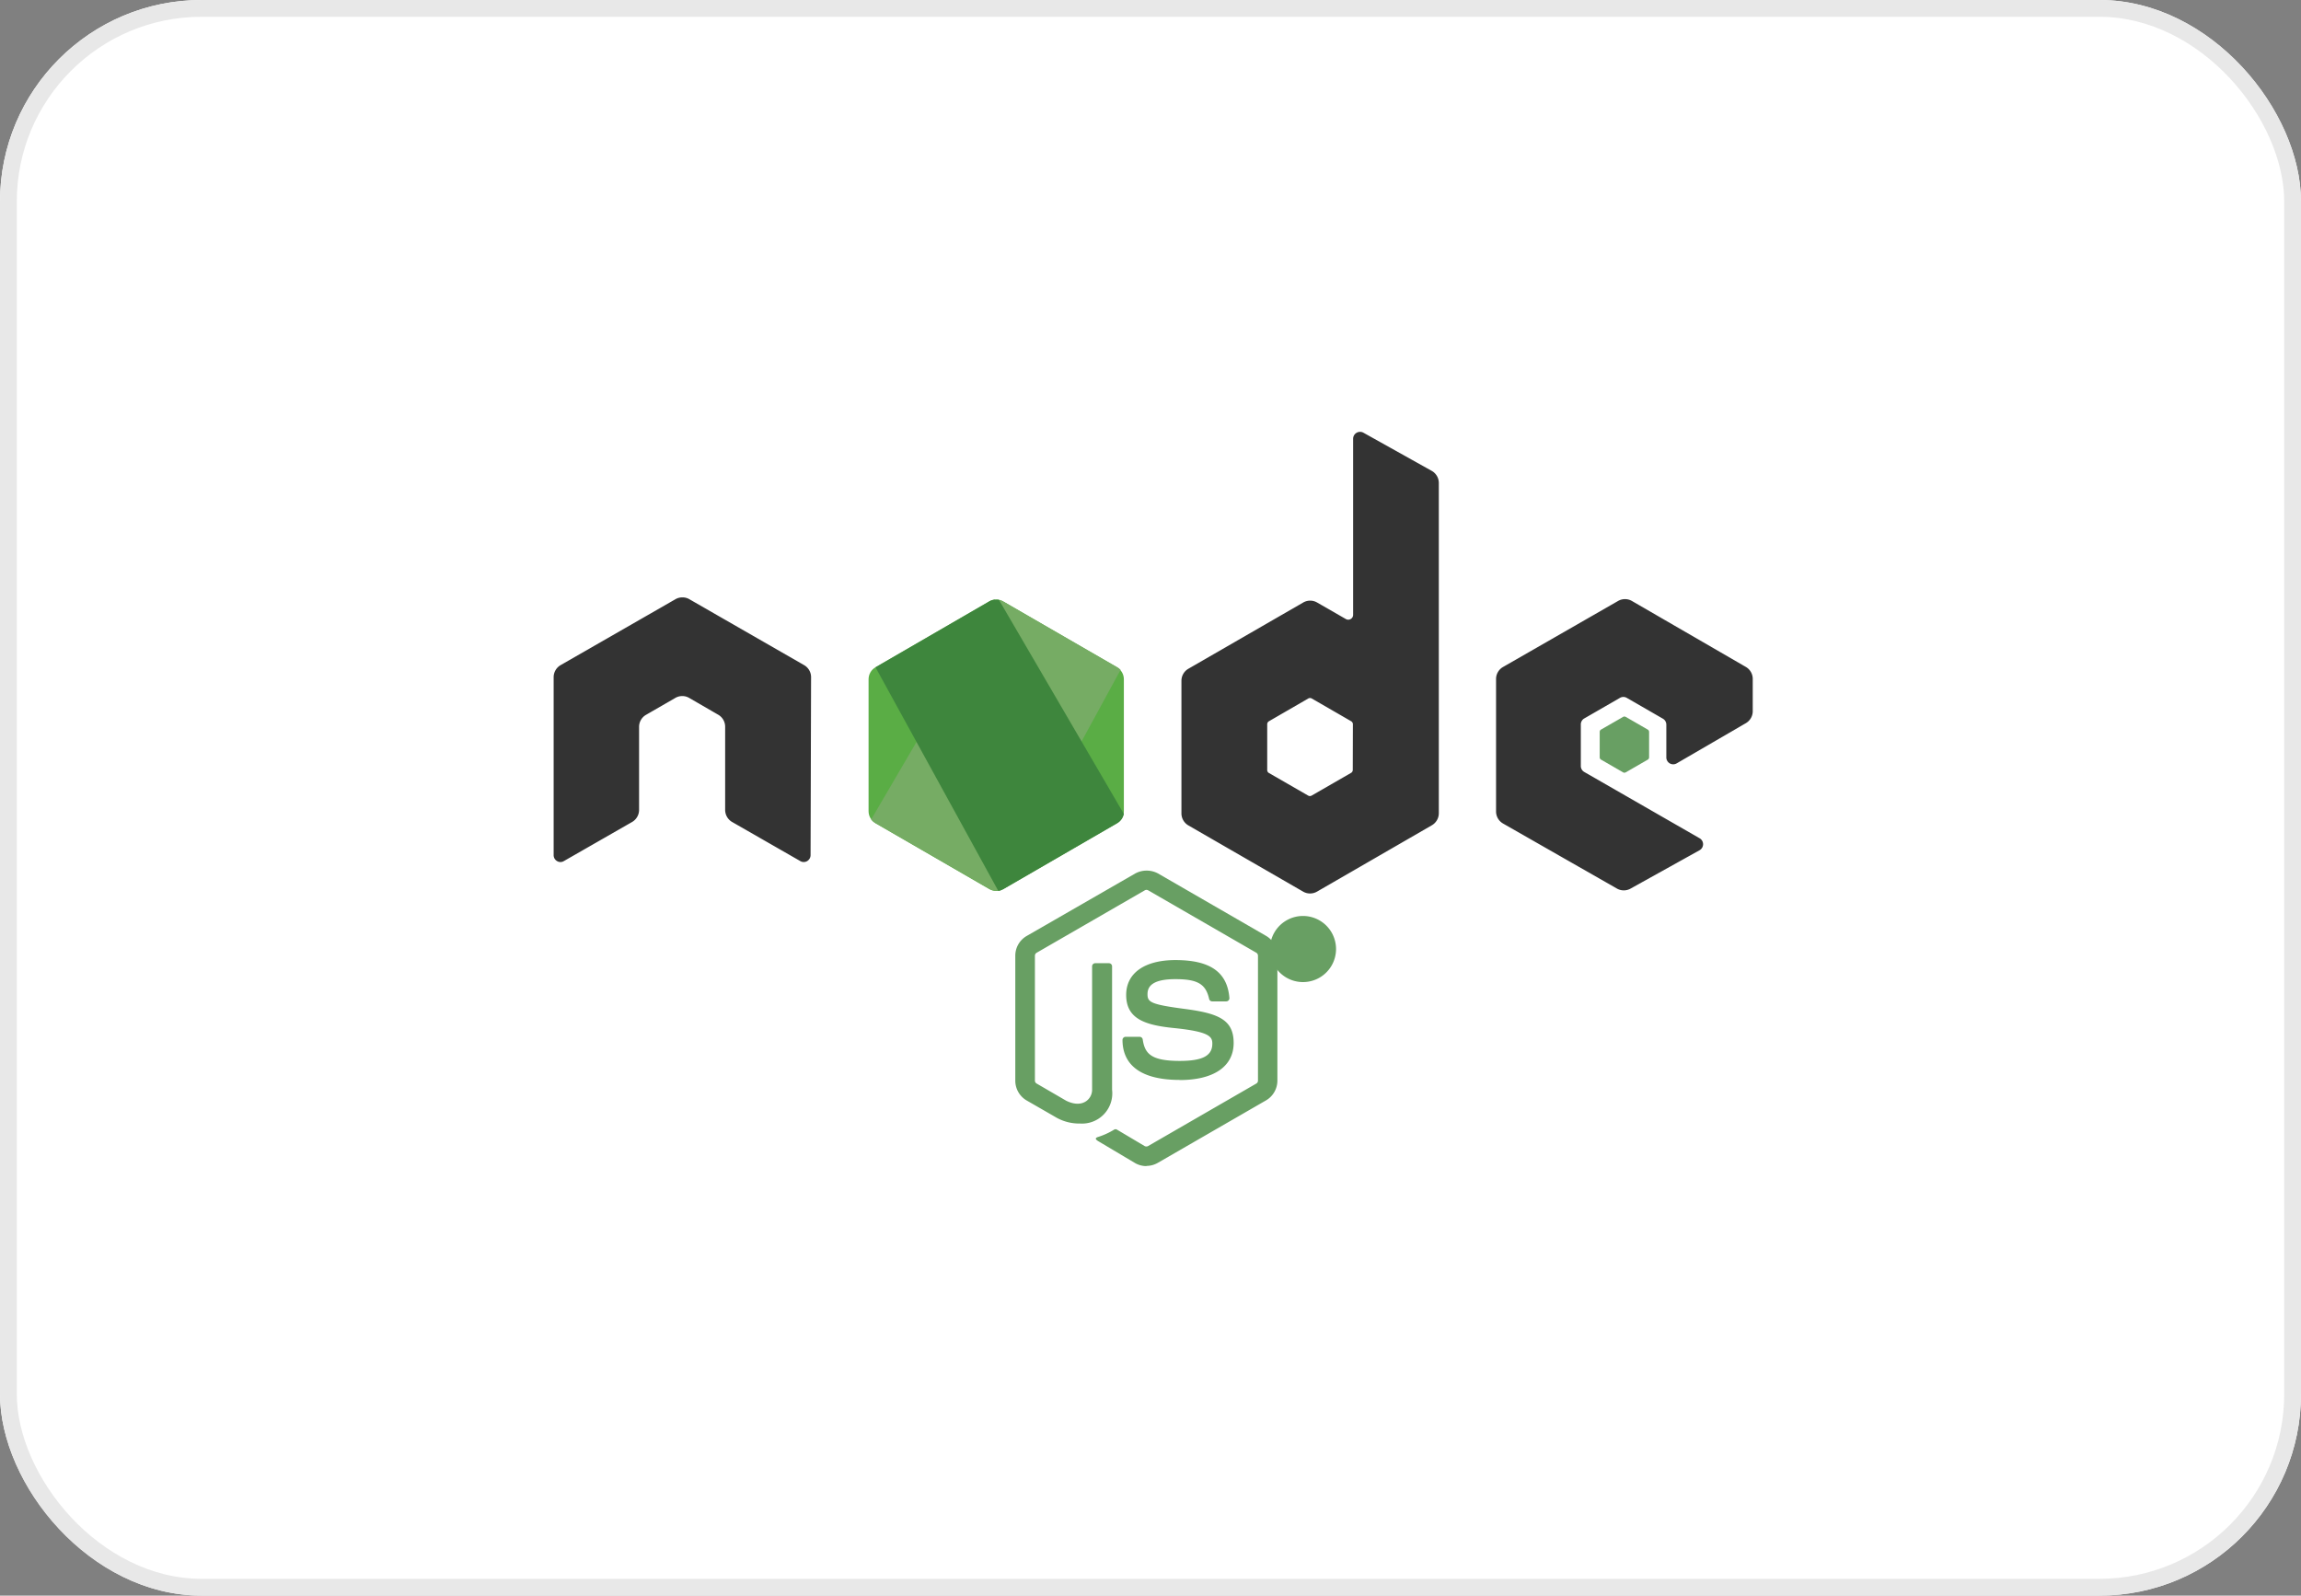
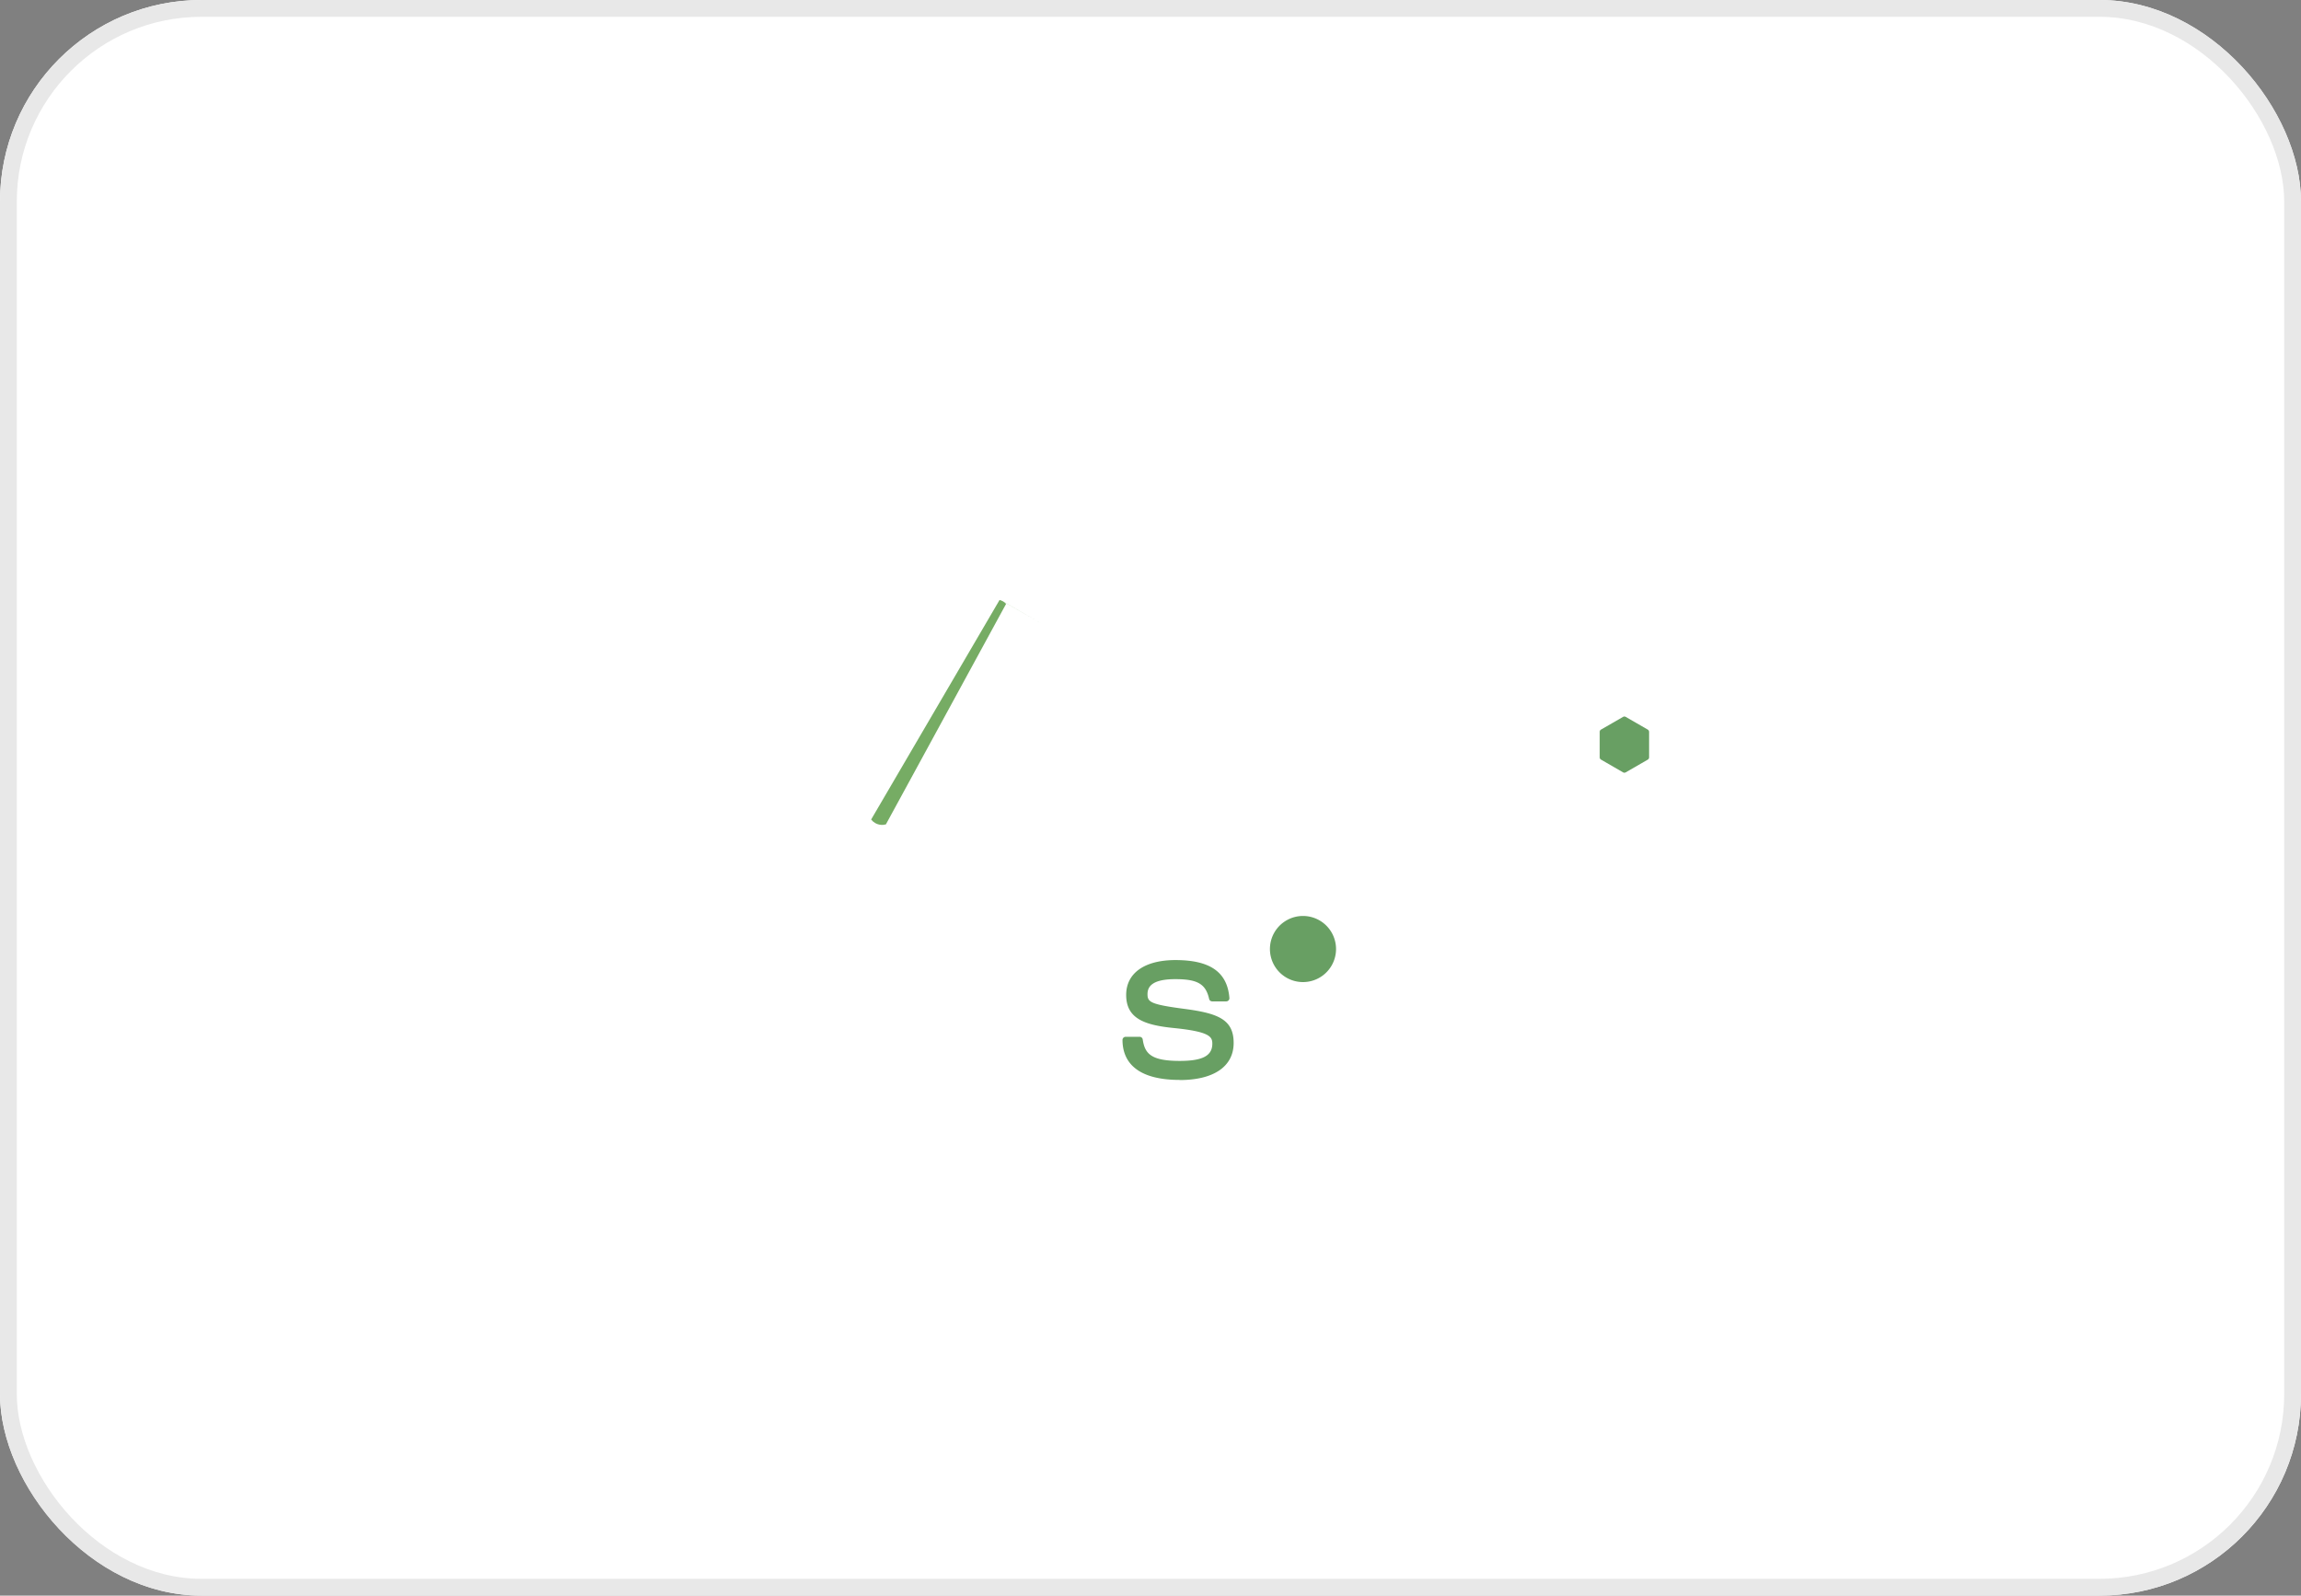
<svg xmlns="http://www.w3.org/2000/svg" width="137" height="95" viewBox="0 0 137 95">
  <rect x="0" y="0" width="137" height="95" fill="#808080" stroke="none" />
  <defs>
    <clipPath id="clip-path">
-       <path id="Path_85378" data-name="Path 85378" d="M59.7,38.692,52.92,42.618a.821.821,0,0,0-.41.714v7.852a.821.821,0,0,0,.41.714L59.7,55.825a.825.825,0,0,0,.821,0L67.3,51.9a.821.821,0,0,0,.41-.714V43.332a.821.821,0,0,0-.41-.714l-6.782-3.926a.828.828,0,0,0-.825,0" transform="translate(-52.51 -38.582)" fill="none" />
-     </clipPath>
+       </clipPath>
    <linearGradient id="linear-gradient" x1="-4.307" y1="4.265" x2="-4.3" y2="4.265" gradientUnits="objectBoundingBox">
      <stop offset="0.3" stop-color="#3e863d" />
      <stop offset="0.5" stop-color="#55934f" />
      <stop offset="0.8" stop-color="#5aad45" />
    </linearGradient>
    <clipPath id="clip-path-2">
-       <path id="Path_85380" data-name="Path 85380" d="M52.94,51.731a.821.821,0,0,0,.243.211l5.846,3.369.971.557a.824.824,0,0,0,.475.107.838.838,0,0,0,.161-.029l7.156-13.128a.814.814,0,0,0-.193-.15L63.148,40.1,60.8,38.746a.856.856,0,0,0-.214-.086Z" transform="translate(-52.94 -38.66)" fill="none" />
+       <path id="Path_85380" data-name="Path 85380" d="M52.94,51.731a.821.821,0,0,0,.243.211a.824.824,0,0,0,.475.107.838.838,0,0,0,.161-.029l7.156-13.128a.814.814,0,0,0-.193-.15L63.148,40.1,60.8,38.746a.856.856,0,0,0-.214-.086Z" transform="translate(-52.94 -38.66)" fill="none" />
    </clipPath>
    <linearGradient id="linear-gradient-2" x1="-3.937" y1="3.98" x2="-3.933" y2="3.98" gradientUnits="objectBoundingBox">
      <stop offset="0.57" stop-color="#3e863d" />
      <stop offset="0.72" stop-color="#619857" />
      <stop offset="1" stop-color="#76ac64" />
    </linearGradient>
    <clipPath id="clip-path-3">
-       <path id="Path_85382" data-name="Path 85382" d="M60.78,38.6a.828.828,0,0,0-.328.1L53.67,42.63l7.31,13.313a.814.814,0,0,0,.293-.1l6.782-3.926a.825.825,0,0,0,.4-.56L61.016,38.611a.852.852,0,0,0-.168,0h-.064" transform="translate(-53.67 -38.6)" fill="none" />
-     </clipPath>
+       </clipPath>
    <linearGradient id="linear-gradient-3" x1="-8.902" y1="6.833" x2="-8.895" y2="6.833" gradientUnits="objectBoundingBox">
      <stop offset="0.16" stop-color="#6bbf47" />
      <stop offset="0.38" stop-color="#79b461" />
      <stop offset="0.47" stop-color="#75ac64" />
      <stop offset="0.7" stop-color="#659e5a" />
      <stop offset="0.9" stop-color="#3e863d" />
    </linearGradient>
  </defs>
  <g id="Group_172580" data-name="Group 172580" transform="translate(-571 -6013)">
    <g id="bg" transform="translate(571 6013)" fill="#fff" stroke="#e8e8e8" stroke-width="1">
      <rect width="137" height="95" rx="12" stroke="none" />
      <rect x="0.5" y="0.5" width="136" height="94" rx="11.5" fill="none" />
    </g>
    <g id="nodejs" transform="translate(603.968 6034.923)">
      <g id="Layer_1" data-name="Layer 1" transform="translate(0)">
-         <path id="Path_85373" data-name="Path 85373" d="M84.792,101.393a1.356,1.356,0,0,1-.675-.182l-2.142-1.274c-.321-.178-.164-.243-.057-.278a4.344,4.344,0,0,0,.96-.439.164.164,0,0,1,.161,0l1.653.982a.218.218,0,0,0,.2,0l6.446-3.723a.2.2,0,0,0,.1-.175V88.868a.207.207,0,0,0-.1-.178L84.9,84.974a.2.2,0,0,0-.2,0l-6.443,3.719a.207.207,0,0,0-.1.175v7.438a.2.2,0,0,0,.1.171L80.017,97.5c.96.478,1.545-.086,1.545-.653V89.5a.186.186,0,0,1,.186-.186h.817a.186.186,0,0,1,.186.186v7.346a1.8,1.8,0,0,1-1.91,2.013,2.763,2.763,0,0,1-1.485-.4l-1.692-.974a1.363,1.363,0,0,1-.675-1.178V88.868a1.356,1.356,0,0,1,.675-1.174l6.468-3.723a1.428,1.428,0,0,1,1.356,0l6.446,3.723a1.36,1.36,0,0,1,.66,1.174v7.438a1.363,1.363,0,0,1-.675,1.174L85.474,101.2a1.356,1.356,0,0,1-.678.182" transform="translate(-49.507 -53.889)" fill="#689f63" />
        <path id="Path_85374" data-name="Path 85374" d="M98.282,102.437c-2.82,0-3.412-1.3-3.412-2.381a.186.186,0,0,1,.186-.186h.832a.186.186,0,0,1,.186.157c.125.849.5,1.278,2.206,1.278,1.36,0,1.938-.307,1.938-1.028,0-.414-.164-.714-2.274-.928-1.767-.175-2.855-.564-2.855-1.974,0-1.3,1.1-2.074,2.934-2.074,2.063,0,3.087.714,3.212,2.256a.189.189,0,0,1-.05.143.193.193,0,0,1-.136.061h-.839a.186.186,0,0,1-.182-.146c-.2-.892-.689-1.178-2.013-1.178-1.481,0-1.656.518-1.656.9,0,.471.2.607,2.206.871s2.923.635,2.923,2.027-1.171,2.209-3.212,2.209m7.852-7.888h.211a.189.189,0,0,0,.211-.2c0-.189-.132-.189-.2-.189h-.221Zm-.264-.61h.475c.164,0,.489,0,.489.357a.321.321,0,0,1-.264.357c.193,0,.2.139.232.318a1.36,1.36,0,0,0,.071.357h-.3c0-.064-.054-.421-.054-.439a.125.125,0,0,0-.146-.118h-.243v.557h-.271Zm-.575.692a.734.734,0,1,1,.011.011m2.284,0a1.968,1.968,0,1,1,0-.011" transform="translate(-61.005 -60.063)" fill="#689f63" />
-         <path id="Path_85375" data-name="Path 85375" d="M15.313,25.219a.825.825,0,0,0-.414-.714L8.064,20.579a.8.8,0,0,0-.375-.107H7.618a.814.814,0,0,0-.378.107L.4,24.505a.832.832,0,0,0-.414.714l0,10.594a.407.407,0,0,0,.2.357.389.389,0,0,0,.41,0l4.062-2.327a.832.832,0,0,0,.414-.714V28.178a.825.825,0,0,1,.414-.714l1.745-1.007a.821.821,0,0,1,.414-.111.807.807,0,0,1,.41.111l1.728,1a.825.825,0,0,1,.414.714v4.958a.835.835,0,0,0,.414.714l4.058,2.327a.4.4,0,0,0,.414,0,.414.414,0,0,0,.2-.357Zm32.252,5.522a.2.2,0,0,1-.1.178l-2.349,1.353a.207.207,0,0,1-.207,0l-2.349-1.353a.2.2,0,0,1-.089-.178V28.025a.207.207,0,0,1,.1-.178l2.345-1.356a.207.207,0,0,1,.207,0l2.349,1.356a.207.207,0,0,1,.1.178ZM48.2,10.667a.414.414,0,0,0-.614.357V21.511a.289.289,0,0,1-.432.25l-1.713-.985a.824.824,0,0,0-.825,0L37.778,24.72a.825.825,0,0,0-.414.714v7.9a.828.828,0,0,0,.414.714L44.61,37.99a.828.828,0,0,0,.825,0l6.839-3.951a.828.828,0,0,0,.414-.714V13.651a.828.828,0,0,0-.425-.714ZM70.969,27.96a.824.824,0,0,0,.41-.714v-1.92a.825.825,0,0,0-.41-.714l-6.782-3.926a.825.825,0,0,0-.828,0l-6.849,3.93a.825.825,0,0,0-.414.714v7.892a.828.828,0,0,0,.418.714l6.782,3.873a.824.824,0,0,0,.81,0l4.108-2.284a.41.41,0,0,0,0-.714l-6.864-3.944a.41.41,0,0,1-.207-.357V28.035a.41.41,0,0,1,.207-.357l2.142-1.235a.407.407,0,0,1,.393.014l2.142,1.235a.41.41,0,0,1,.207.357v1.945a.41.41,0,0,0,.621.357Z" transform="translate(0.01 -6.827)" fill="#333" />
        <path id="Path_85376" data-name="Path 85376" d="M175.862,58.122a.157.157,0,0,1,.157,0l1.313.757a.157.157,0,0,1,.079.136v1.517a.157.157,0,0,1-.079.136l-1.313.757a.157.157,0,0,1-.157,0l-1.31-.757a.157.157,0,0,1-.082-.136V59.014a.157.157,0,0,1,.079-.136Z" transform="translate(-112.193 -37.363)" fill="#689f63" />
        <g id="Group_161001" data-name="Group 161001" transform="translate(18.746 13.771)" clip-path="url(#clip-path)">
          <path id="Path_85377" data-name="Path 85377" d="M62.2,31.094,43.043,21.71,33.22,41.748l19.156,9.391Z" transform="translate(-40.105 -27.732)" fill="url(#linear-gradient)" />
        </g>
        <g id="Group_161002" data-name="Group 161002" transform="translate(18.899 13.799)" clip-path="url(#clip-path-2)">
          <path id="Path_85379" data-name="Path 85379" d="M29.73,31.987,43.258,50.294,61.147,37.088,47.619,18.77Z" transform="translate(-38.014 -25.869)" fill="url(#linear-gradient-2)" />
        </g>
        <g id="Group_161003" data-name="Group 161003" transform="translate(19.16 13.777)" clip-path="url(#clip-path-3)">
-           <path id="Path_85381" data-name="Path 85381" d="M53.67,38.59V55.926H68.465V38.59Z" transform="translate(-53.67 -38.594)" fill="url(#linear-gradient-3)" />
-         </g>
+           </g>
        <rect id="Rectangle_5927" data-name="Rectangle 5927" width="71.386" height="51.283" transform="translate(0.004)" fill="none" />
      </g>
    </g>
  </g>
</svg>